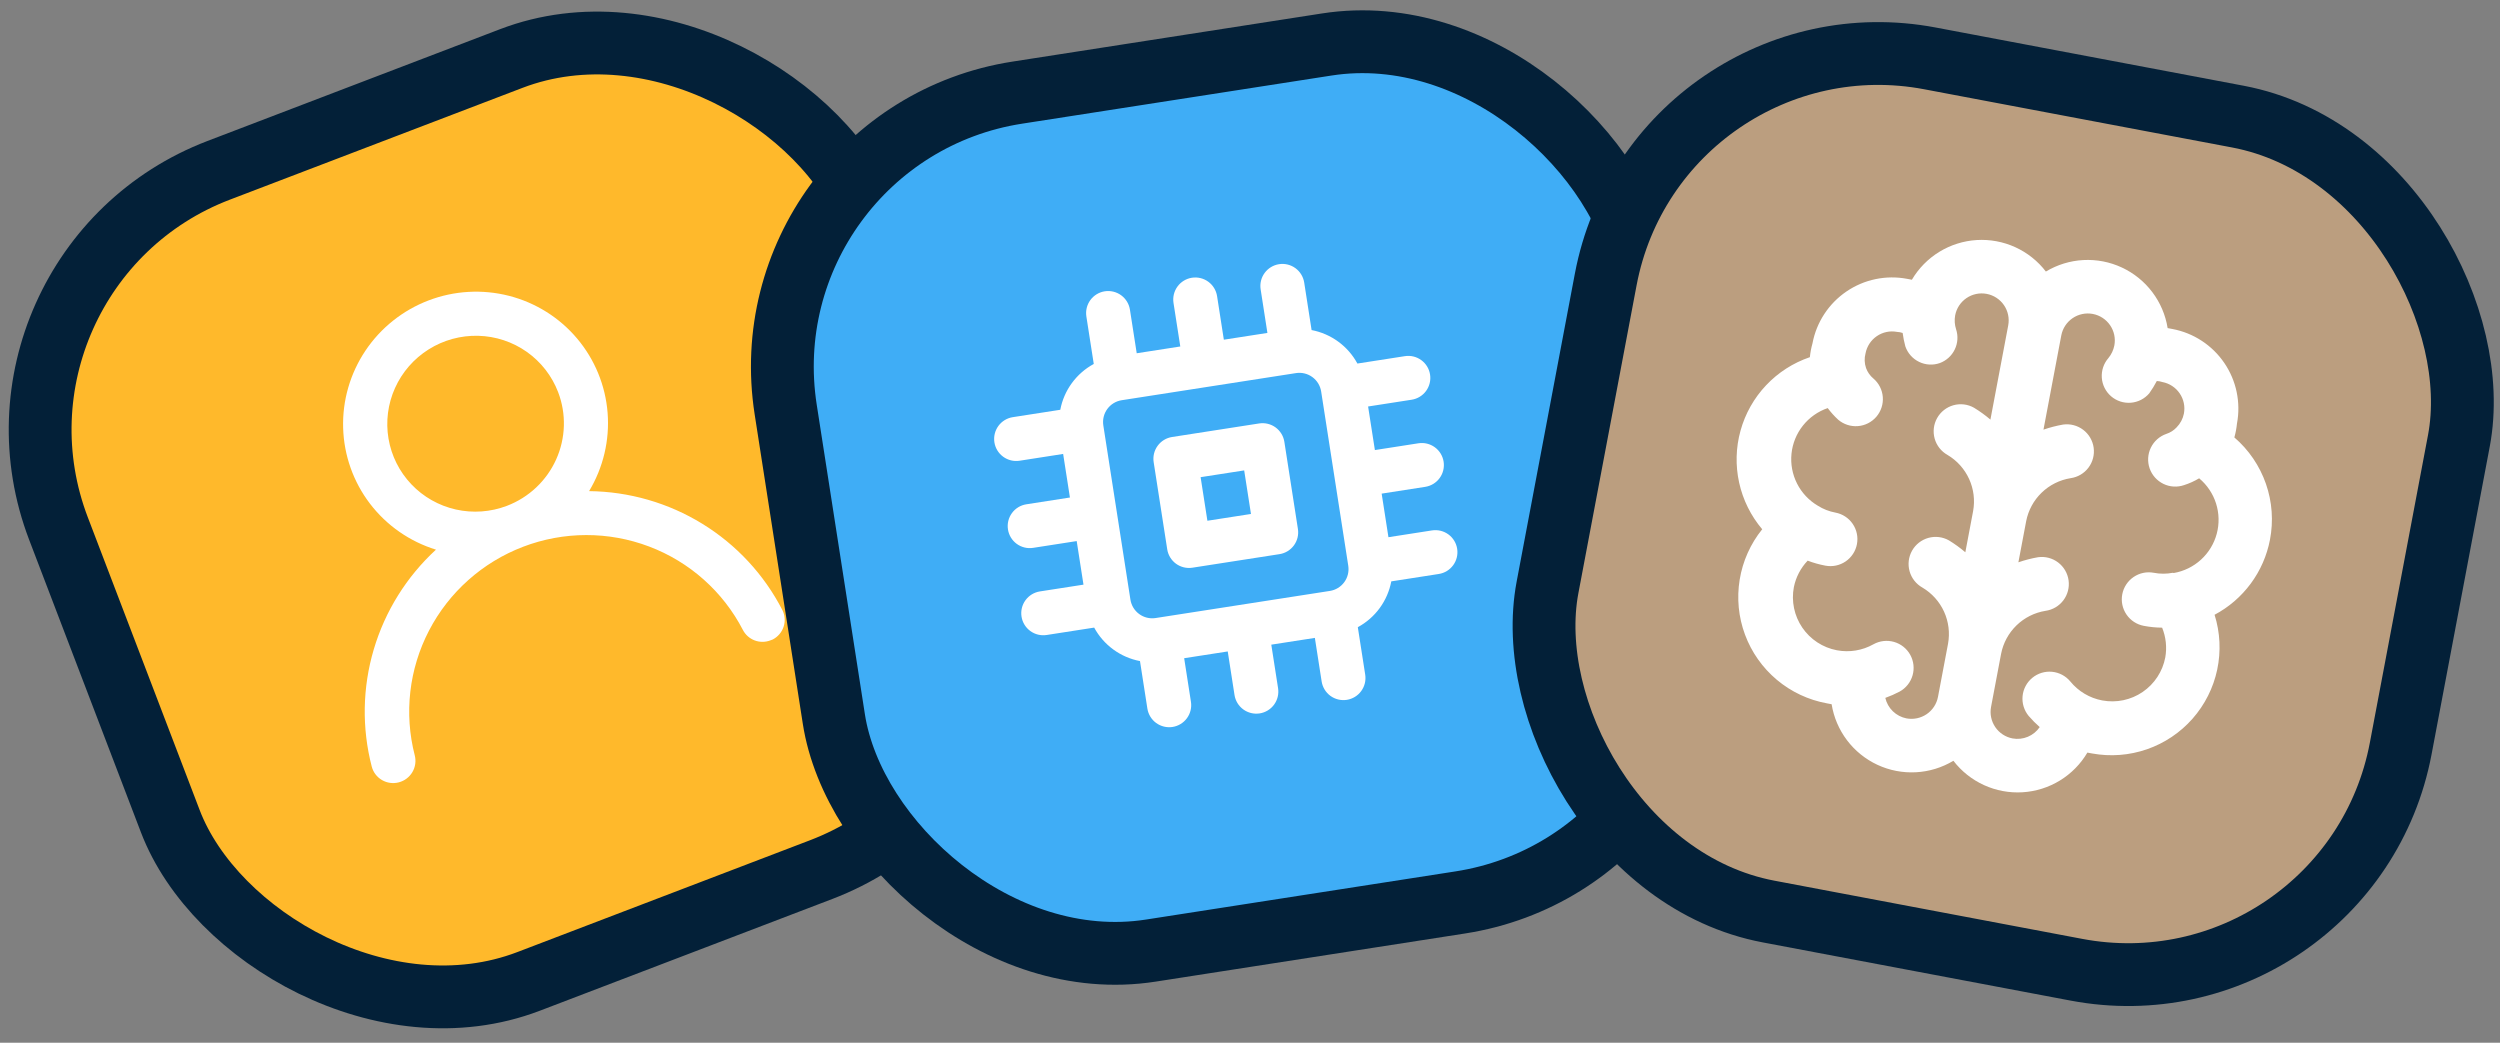
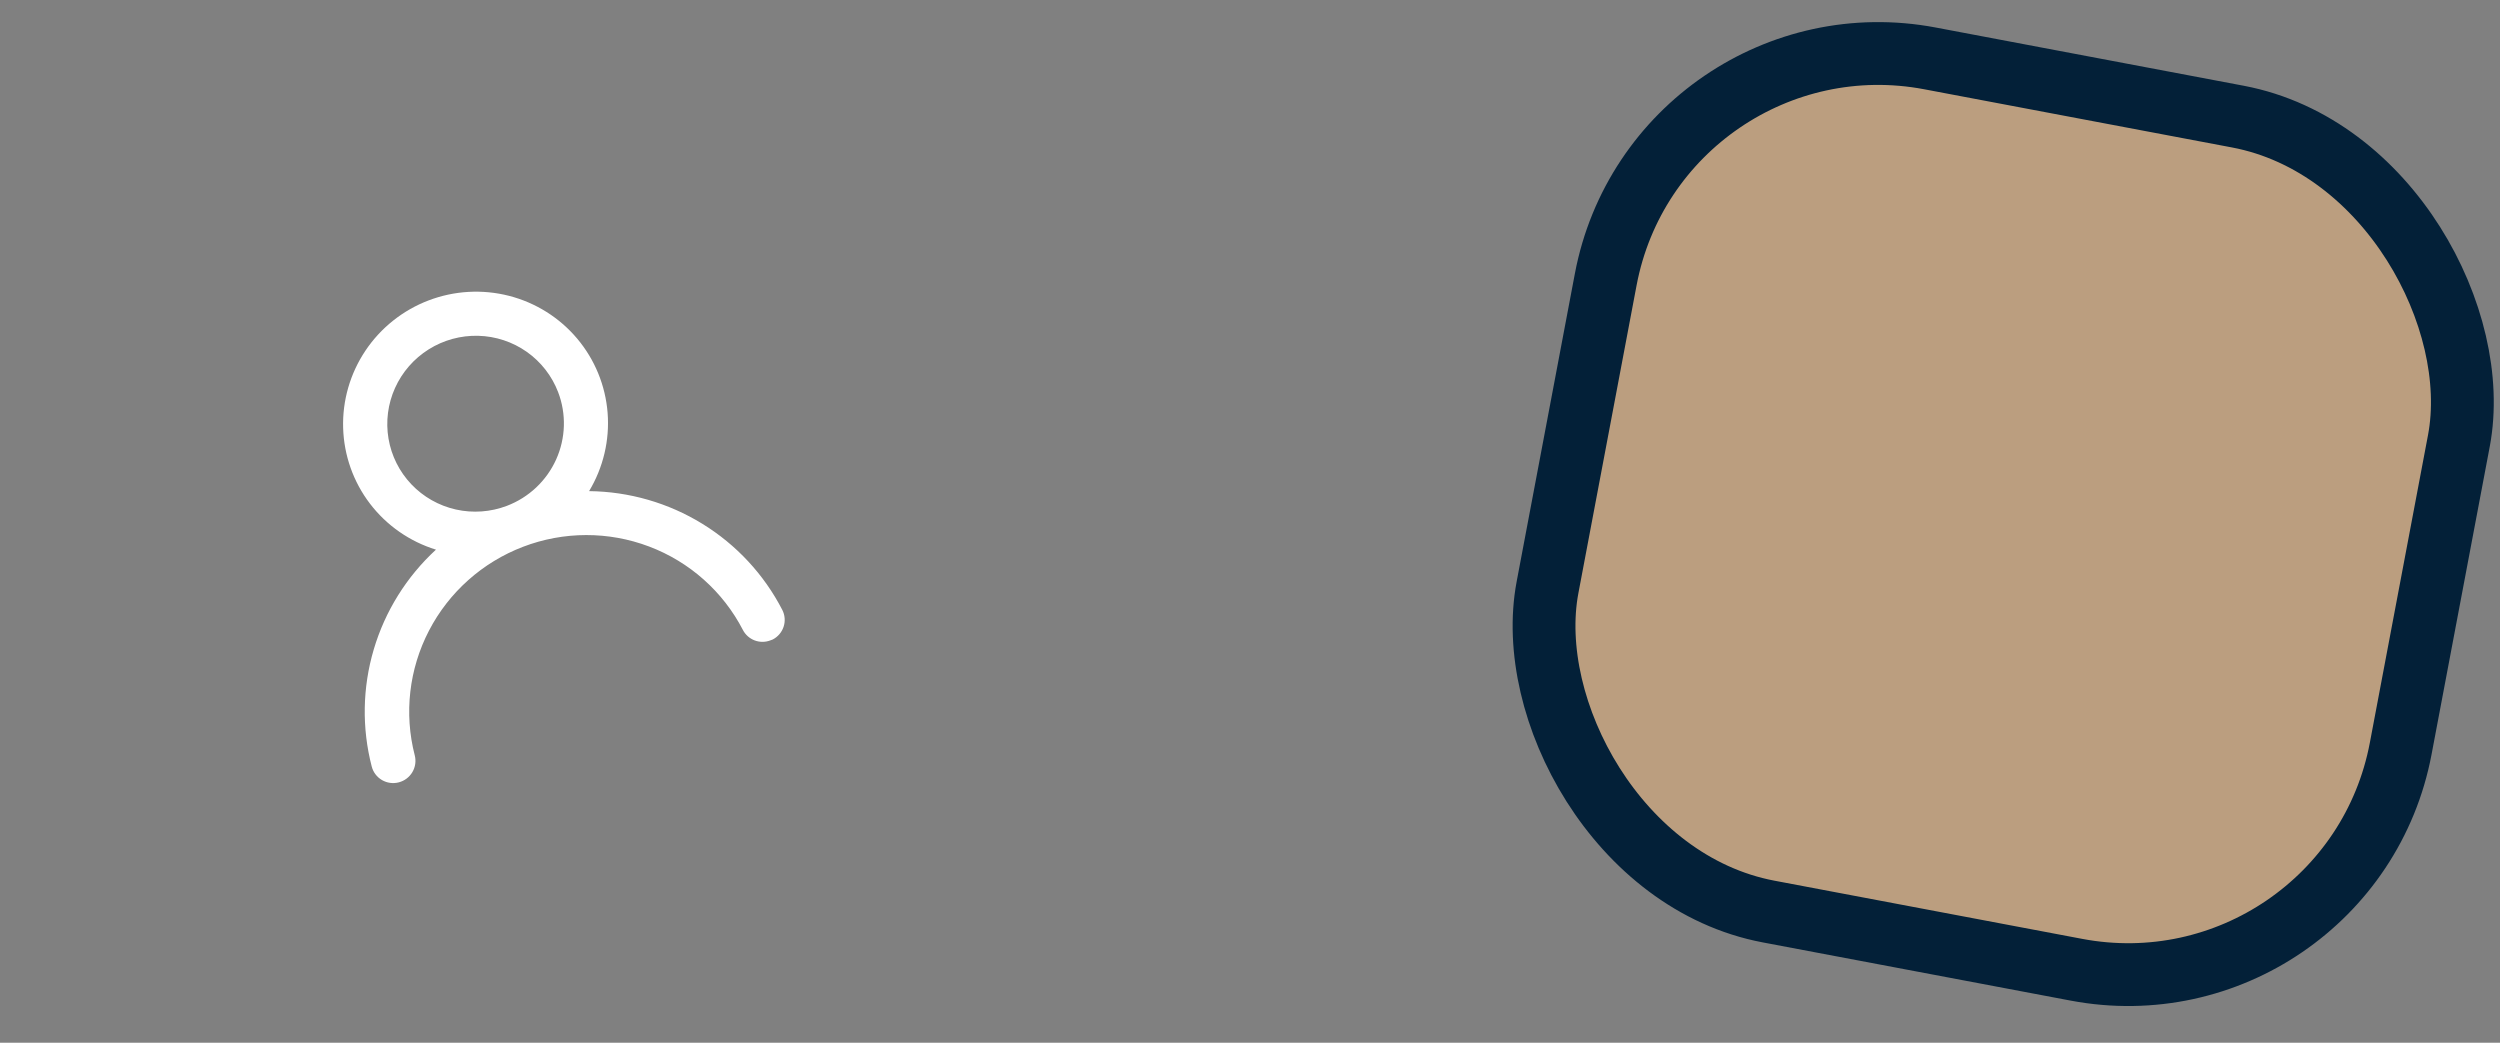
<svg xmlns="http://www.w3.org/2000/svg" width="199" height="83" viewBox="0 0 199 83" fill="none">
  <rect x="0" y="0" width="199" height="83" fill="#808080" stroke="none" />
-   <rect x="-3.228" y="21.442" width="69.115" height="69.115" rx="22.091" transform="rotate(-20.912 -3.228 21.442)" fill="#FFB92B" stroke="#032038" stroke-width="5" />
  <path d="M46.892 39.094C48.021 37.218 48.536 35.041 48.366 32.865C48.196 30.689 47.349 28.622 45.943 26.953C44.536 25.283 42.641 24.093 40.52 23.549C38.398 23.005 36.157 23.133 34.108 23.916C32.059 24.699 30.303 26.098 29.085 27.918C27.868 29.738 27.248 31.888 27.314 34.07C27.379 36.252 28.126 38.358 29.45 40.093C30.775 41.828 32.611 43.107 34.703 43.752C32.363 45.906 30.652 48.65 29.752 51.691C28.851 54.732 28.796 57.956 29.591 61.02C29.649 61.244 29.751 61.454 29.891 61.638C30.031 61.822 30.206 61.977 30.406 62.093C30.81 62.328 31.292 62.394 31.746 62.275C32.2 62.156 32.588 61.863 32.826 61.46C33.064 61.056 33.131 60.576 33.014 60.124C32.154 56.793 32.558 53.258 34.149 50.196C35.74 47.133 38.406 44.758 41.637 43.523C44.869 42.288 48.44 42.281 51.667 43.502C54.895 44.723 57.553 47.088 59.134 50.144C59.332 50.528 59.667 50.825 60.073 50.978C60.479 51.13 60.928 51.128 61.333 50.97L61.514 50.901C61.925 50.687 62.236 50.32 62.378 49.88C62.52 49.44 62.482 48.962 62.272 48.551C60.817 45.73 58.617 43.36 55.907 41.694C53.198 40.028 50.081 39.129 46.892 39.094ZM40.354 40.263C39.054 40.759 37.638 40.861 36.283 40.556C34.928 40.251 33.695 39.552 32.742 38.548C31.788 37.544 31.156 36.28 30.925 34.915C30.694 33.551 30.875 32.147 31.445 30.882C32.015 29.617 32.948 28.547 34.126 27.808C35.304 27.069 36.675 26.693 38.065 26.729C39.455 26.765 40.801 27.21 41.934 28.009C43.066 28.808 43.934 29.924 44.428 31.217C45.091 32.95 45.033 34.877 44.269 36.573C43.505 38.27 42.097 39.597 40.354 40.263Z" fill="white" />
-   <rect x="59.145" y="10.771" width="69.115" height="69.115" rx="22.091" transform="rotate(-8.844 59.145 10.771)" fill="#3FADF6" stroke="#032038" stroke-width="5" />
  <g clip-path="url(#clip0_499_898)">
-     <path d="M100.231 33.706L93.296 34.785C92.836 34.857 92.423 35.108 92.149 35.484C91.874 35.86 91.76 36.329 91.832 36.789L92.911 43.725C92.982 44.184 93.234 44.597 93.609 44.872C93.985 45.146 94.455 45.26 94.914 45.189L101.85 44.11C102.31 44.038 102.723 43.787 102.997 43.411C103.272 43.035 103.386 42.566 103.314 42.106L102.235 35.17C102.164 34.71 101.912 34.298 101.537 34.023C101.161 33.749 100.691 33.635 100.231 33.706ZM99.577 40.912L96.109 41.451L95.569 37.983L99.037 37.444L99.577 40.912ZM113.448 38.753C113.908 38.682 114.321 38.431 114.595 38.055C114.87 37.679 114.984 37.21 114.912 36.75C114.841 36.29 114.589 35.877 114.214 35.603C113.838 35.328 113.368 35.214 112.909 35.285L109.441 35.825L108.901 32.357L112.369 31.818C112.829 31.746 113.241 31.495 113.516 31.119C113.791 30.743 113.905 30.274 113.833 29.814C113.762 29.354 113.51 28.942 113.135 28.667C112.759 28.392 112.289 28.278 111.829 28.35L108.049 28.938C107.677 28.251 107.157 27.655 106.526 27.195C105.896 26.734 105.17 26.419 104.403 26.273L103.815 22.493C103.743 22.033 103.492 21.621 103.116 21.346C102.74 21.072 102.271 20.957 101.811 21.029C101.351 21.101 100.938 21.352 100.664 21.728C100.389 22.103 100.275 22.573 100.347 23.033L100.886 26.501L97.418 27.04L96.879 23.572C96.807 23.112 96.556 22.7 96.18 22.425C95.805 22.151 95.335 22.037 94.875 22.108C94.415 22.18 94.003 22.431 93.728 22.807C93.454 23.183 93.34 23.652 93.411 24.112L93.951 27.58L90.483 28.119L89.943 24.651C89.872 24.192 89.62 23.779 89.245 23.504C88.869 23.23 88.399 23.116 87.939 23.187C87.48 23.259 87.067 23.51 86.792 23.886C86.518 24.262 86.404 24.731 86.475 25.191L87.063 28.971C86.376 29.343 85.781 29.863 85.32 30.494C84.859 31.125 84.544 31.85 84.399 32.618L80.619 33.206C80.159 33.277 79.746 33.529 79.472 33.904C79.197 34.28 79.083 34.75 79.154 35.209C79.226 35.669 79.477 36.082 79.853 36.356C80.229 36.631 80.698 36.745 81.158 36.674L84.626 36.134L85.166 39.602L81.698 40.142C81.238 40.213 80.825 40.464 80.551 40.84C80.276 41.216 80.162 41.685 80.234 42.145C80.305 42.605 80.556 43.018 80.932 43.292C81.308 43.567 81.778 43.681 82.237 43.609L85.705 43.07L86.245 46.538L82.777 47.077C82.317 47.149 81.904 47.4 81.63 47.776C81.355 48.152 81.241 48.621 81.313 49.081C81.384 49.541 81.636 49.953 82.011 50.228C82.387 50.503 82.857 50.617 83.317 50.545L87.096 49.957C87.469 50.644 87.989 51.239 88.62 51.7C89.25 52.161 89.976 52.476 90.743 52.622L91.331 56.402C91.403 56.862 91.654 57.274 92.03 57.549C92.406 57.823 92.875 57.937 93.335 57.866C93.795 57.794 94.207 57.543 94.482 57.167C94.757 56.791 94.871 56.322 94.799 55.862L94.26 52.394L97.728 51.855L98.267 55.323C98.339 55.782 98.59 56.195 98.966 56.47C99.341 56.744 99.811 56.858 100.271 56.787C100.731 56.715 101.143 56.464 101.418 56.088C101.692 55.712 101.806 55.243 101.735 54.783L101.195 51.315L104.663 50.776L105.203 54.243C105.274 54.703 105.526 55.116 105.901 55.391C106.277 55.665 106.747 55.779 107.206 55.708C107.666 55.636 108.079 55.385 108.353 55.009C108.628 54.633 108.742 54.164 108.671 53.704L108.082 49.924C108.769 49.552 109.365 49.032 109.826 48.401C110.287 47.77 110.601 47.045 110.747 46.277L114.527 45.689C114.987 45.618 115.4 45.366 115.674 44.99C115.949 44.615 116.063 44.145 115.991 43.685C115.92 43.225 115.669 42.813 115.293 42.538C114.917 42.264 114.448 42.15 113.988 42.221L110.52 42.761L109.98 39.293L113.448 38.753ZM107.322 45.034C107.393 45.494 107.279 45.964 107.005 46.339C106.73 46.715 106.317 46.967 105.858 47.038L91.986 49.196C91.526 49.268 91.057 49.154 90.681 48.879C90.305 48.605 90.054 48.192 89.982 47.732L87.824 33.861C87.753 33.401 87.867 32.931 88.141 32.556C88.416 32.18 88.829 31.928 89.288 31.857L103.16 29.699C103.62 29.627 104.089 29.741 104.465 30.016C104.841 30.29 105.092 30.703 105.164 31.163L107.322 45.034Z" fill="white" />
-   </g>
+     </g>
  <rect x="131.919" y="0.544" width="69.115" height="69.115" rx="22.091" transform="rotate(10.706 131.919 0.544)" fill="#BB9E7F" stroke="#032038" stroke-width="5" />
-   <path d="M180.689 42.967C180.976 41.48 180.866 39.943 180.368 38.512C179.87 37.081 179.003 35.807 177.855 34.819C177.956 34.46 178.025 34.092 178.062 33.721C178.38 32.041 178.017 30.303 177.054 28.89C176.09 27.477 174.605 26.505 172.925 26.188L172.544 26.116C172.377 25.074 171.957 24.09 171.32 23.248C170.684 22.407 169.851 21.735 168.894 21.291C167.937 20.846 166.886 20.644 165.833 20.7C164.78 20.757 163.756 21.071 162.852 21.615C162.21 20.778 161.372 20.112 160.412 19.675C159.452 19.238 158.399 19.043 157.346 19.107C156.293 19.172 155.272 19.494 154.373 20.044C153.473 20.595 152.722 21.358 152.186 22.267L151.806 22.195C150.126 21.877 148.388 22.24 146.975 23.204C145.562 24.167 144.59 25.652 144.273 27.333C144.172 27.692 144.102 28.059 144.065 28.431C142.738 28.882 141.542 29.65 140.58 30.669C139.618 31.688 138.92 32.926 138.546 34.277C138.172 35.627 138.134 37.048 138.435 38.417C138.736 39.785 139.366 41.059 140.272 42.129C139.336 43.288 138.718 44.672 138.478 46.143C138.238 47.615 138.384 49.123 138.903 50.52C139.422 51.918 140.295 53.156 141.438 54.114C142.58 55.072 143.951 55.717 145.418 55.985L145.798 56.057C145.965 57.098 146.386 58.083 147.022 58.924C147.658 59.765 148.491 60.437 149.448 60.882C150.405 61.326 151.456 61.529 152.509 61.472C153.563 61.416 154.586 61.102 155.49 60.558C156.133 61.394 156.971 62.06 157.931 62.497C158.891 62.934 159.943 63.129 160.996 63.065C162.049 63.001 163.07 62.679 163.97 62.128C164.869 61.577 165.62 60.814 166.156 59.906L166.536 59.977C167.994 60.243 169.495 60.128 170.895 59.643C172.295 59.158 173.546 58.319 174.526 57.208C175.506 56.097 176.183 54.752 176.49 53.303C176.797 51.853 176.725 50.349 176.28 48.936C177.414 48.334 178.398 47.485 179.162 46.452C179.925 45.419 180.447 44.228 180.689 42.967ZM158.437 33.401C158.027 33.051 157.589 32.734 157.128 32.454C156.63 32.174 156.041 32.103 155.491 32.258C154.941 32.412 154.475 32.779 154.195 33.277C153.915 33.775 153.845 34.364 153.999 34.914C154.153 35.465 154.52 35.931 155.018 36.211C155.776 36.658 156.377 37.328 156.742 38.128C157.107 38.928 157.218 39.822 157.059 40.687L156.44 43.96C156.03 43.61 155.593 43.294 155.132 43.013C154.634 42.733 154.045 42.663 153.495 42.817C152.945 42.972 152.478 43.338 152.199 43.836C151.919 44.335 151.848 44.924 152.003 45.474C152.157 46.024 152.524 46.49 153.022 46.77C153.779 47.218 154.381 47.887 154.746 48.687C155.111 49.488 155.222 50.381 155.063 51.246L154.264 55.47C154.159 56.03 153.834 56.525 153.364 56.846C152.893 57.167 152.313 57.288 151.753 57.183C151.345 57.103 150.969 56.906 150.671 56.617C150.372 56.327 150.164 55.958 150.071 55.552C150.464 55.411 150.847 55.242 151.217 55.047C151.464 54.91 151.681 54.725 151.857 54.504C152.033 54.283 152.163 54.029 152.241 53.757C152.319 53.486 152.342 53.201 152.31 52.921C152.278 52.64 152.191 52.368 152.054 52.121C151.917 51.874 151.732 51.656 151.511 51.48C151.29 51.305 151.036 51.174 150.765 51.096C150.493 51.019 150.209 50.995 149.928 51.027C149.647 51.059 149.375 51.146 149.128 51.283C148.244 51.781 147.213 51.95 146.216 51.761C145.096 51.549 144.106 50.901 143.463 49.959C142.821 49.017 142.579 47.859 142.791 46.739C142.951 45.946 143.332 45.214 143.89 44.628C144.348 44.803 144.821 44.936 145.302 45.026C145.862 45.132 146.442 45.011 146.912 44.69C147.383 44.369 147.707 43.874 147.813 43.314C147.919 42.754 147.798 42.174 147.477 41.703C147.156 41.232 146.661 40.908 146.101 40.803C145.601 40.711 145.124 40.524 144.695 40.252C143.988 39.835 143.414 39.223 143.044 38.49C142.673 37.757 142.52 36.932 142.603 36.115C142.686 35.297 143.002 34.521 143.513 33.877C144.024 33.234 144.709 32.75 145.486 32.484C145.734 32.816 146.012 33.126 146.318 33.407C146.752 33.779 147.317 33.963 147.887 33.919C148.457 33.875 148.987 33.606 149.359 33.172C149.731 32.738 149.915 32.173 149.871 31.603C149.827 31.033 149.559 30.503 149.124 30.131C148.858 29.911 148.656 29.623 148.538 29.299C148.407 28.922 148.392 28.516 148.496 28.131C148.602 27.571 148.926 27.076 149.397 26.755C149.868 26.434 150.447 26.313 151.007 26.419C151.158 26.426 151.308 26.454 151.451 26.503C151.499 26.863 151.57 27.22 151.665 27.571C151.757 27.839 151.901 28.086 152.089 28.298C152.277 28.51 152.506 28.683 152.761 28.806C153.016 28.93 153.293 29.002 153.576 29.018C153.859 29.034 154.143 28.993 154.41 28.899C154.932 28.706 155.358 28.318 155.599 27.817C155.841 27.317 155.879 26.741 155.705 26.213C155.589 25.856 155.564 25.475 155.63 25.105C155.736 24.545 156.06 24.05 156.531 23.729C157.002 23.408 157.581 23.287 158.142 23.393C158.702 23.499 159.197 23.823 159.518 24.294C159.839 24.765 159.96 25.344 159.854 25.904L158.437 33.401ZM172.952 45.595C172.454 45.691 171.941 45.691 171.443 45.594C170.883 45.488 170.304 45.609 169.833 45.93C169.362 46.251 169.038 46.746 168.932 47.306C168.826 47.866 168.947 48.446 169.268 48.916C169.589 49.387 170.084 49.712 170.645 49.817C171.126 49.909 171.615 49.958 172.105 49.962C172.41 50.712 172.497 51.532 172.357 52.328C172.145 53.449 171.497 54.439 170.555 55.081C169.614 55.724 168.455 55.965 167.335 55.754C166.338 55.566 165.439 55.032 164.798 54.246C164.435 53.806 163.911 53.529 163.343 53.474C162.775 53.42 162.209 53.594 161.769 53.958C161.329 54.321 161.051 54.845 160.997 55.413C160.943 55.981 161.117 56.547 161.48 56.987C161.753 57.304 162.047 57.601 162.362 57.876C162.128 58.219 161.799 58.488 161.415 58.648C161.032 58.809 160.61 58.854 160.201 58.78C159.641 58.674 159.146 58.35 158.824 57.879C158.503 57.408 158.382 56.829 158.488 56.269L159.287 52.045C159.455 51.181 159.884 50.39 160.516 49.778C161.148 49.166 161.952 48.763 162.821 48.623C163.387 48.544 163.899 48.244 164.243 47.788C164.588 47.332 164.737 46.758 164.659 46.192C164.58 45.626 164.28 45.115 163.824 44.77C163.368 44.425 162.794 44.276 162.228 44.355C161.697 44.447 161.174 44.583 160.664 44.759L161.283 41.486C161.451 40.622 161.88 39.831 162.512 39.219C163.144 38.607 163.949 38.203 164.817 38.063C165.383 37.985 165.895 37.684 166.239 37.229C166.584 36.773 166.733 36.199 166.655 35.633C166.576 35.067 166.276 34.555 165.82 34.211C165.364 33.866 164.79 33.717 164.224 33.795C163.693 33.888 163.17 34.023 162.66 34.2L164.078 26.702C164.184 26.142 164.508 25.647 164.979 25.326C165.45 25.005 166.029 24.884 166.589 24.99C167.149 25.096 167.644 25.42 167.965 25.891C168.287 26.362 168.408 26.941 168.302 27.501C168.229 27.87 168.066 28.215 167.827 28.505C167.642 28.718 167.5 28.966 167.41 29.234C167.32 29.502 167.284 29.786 167.304 30.068C167.323 30.35 167.399 30.625 167.525 30.878C167.652 31.131 167.827 31.357 168.041 31.542C168.255 31.727 168.505 31.868 168.774 31.957C169.043 32.045 169.327 32.079 169.61 32.058C169.893 32.036 170.168 31.958 170.421 31.83C170.673 31.701 170.898 31.523 171.082 31.308C171.304 30.995 171.505 30.668 171.683 30.328C171.834 30.335 171.983 30.363 172.126 30.411C172.686 30.517 173.181 30.841 173.502 31.312C173.824 31.783 173.945 32.362 173.839 32.922C173.757 33.336 173.556 33.716 173.26 34.016C173.036 34.258 172.753 34.438 172.439 34.539C171.899 34.727 171.456 35.122 171.207 35.637C170.957 36.152 170.923 36.744 171.111 37.285C171.299 37.825 171.694 38.268 172.209 38.517C172.724 38.767 173.316 38.801 173.857 38.613C174.274 38.48 174.676 38.299 175.052 38.073C175.682 38.599 176.149 39.293 176.397 40.075C176.645 40.857 176.665 41.694 176.453 42.486C176.241 43.279 175.807 43.994 175.201 44.547C174.596 45.101 173.845 45.47 173.037 45.611L172.952 45.595Z" fill="white" />
  <defs>
    <clipPath id="clip0_499_898">
-       <rect width="42.115" height="42.115" fill="white" transform="translate(73.528 21.878) rotate(-8.844)" />
-     </clipPath>
+       </clipPath>
  </defs>
</svg>